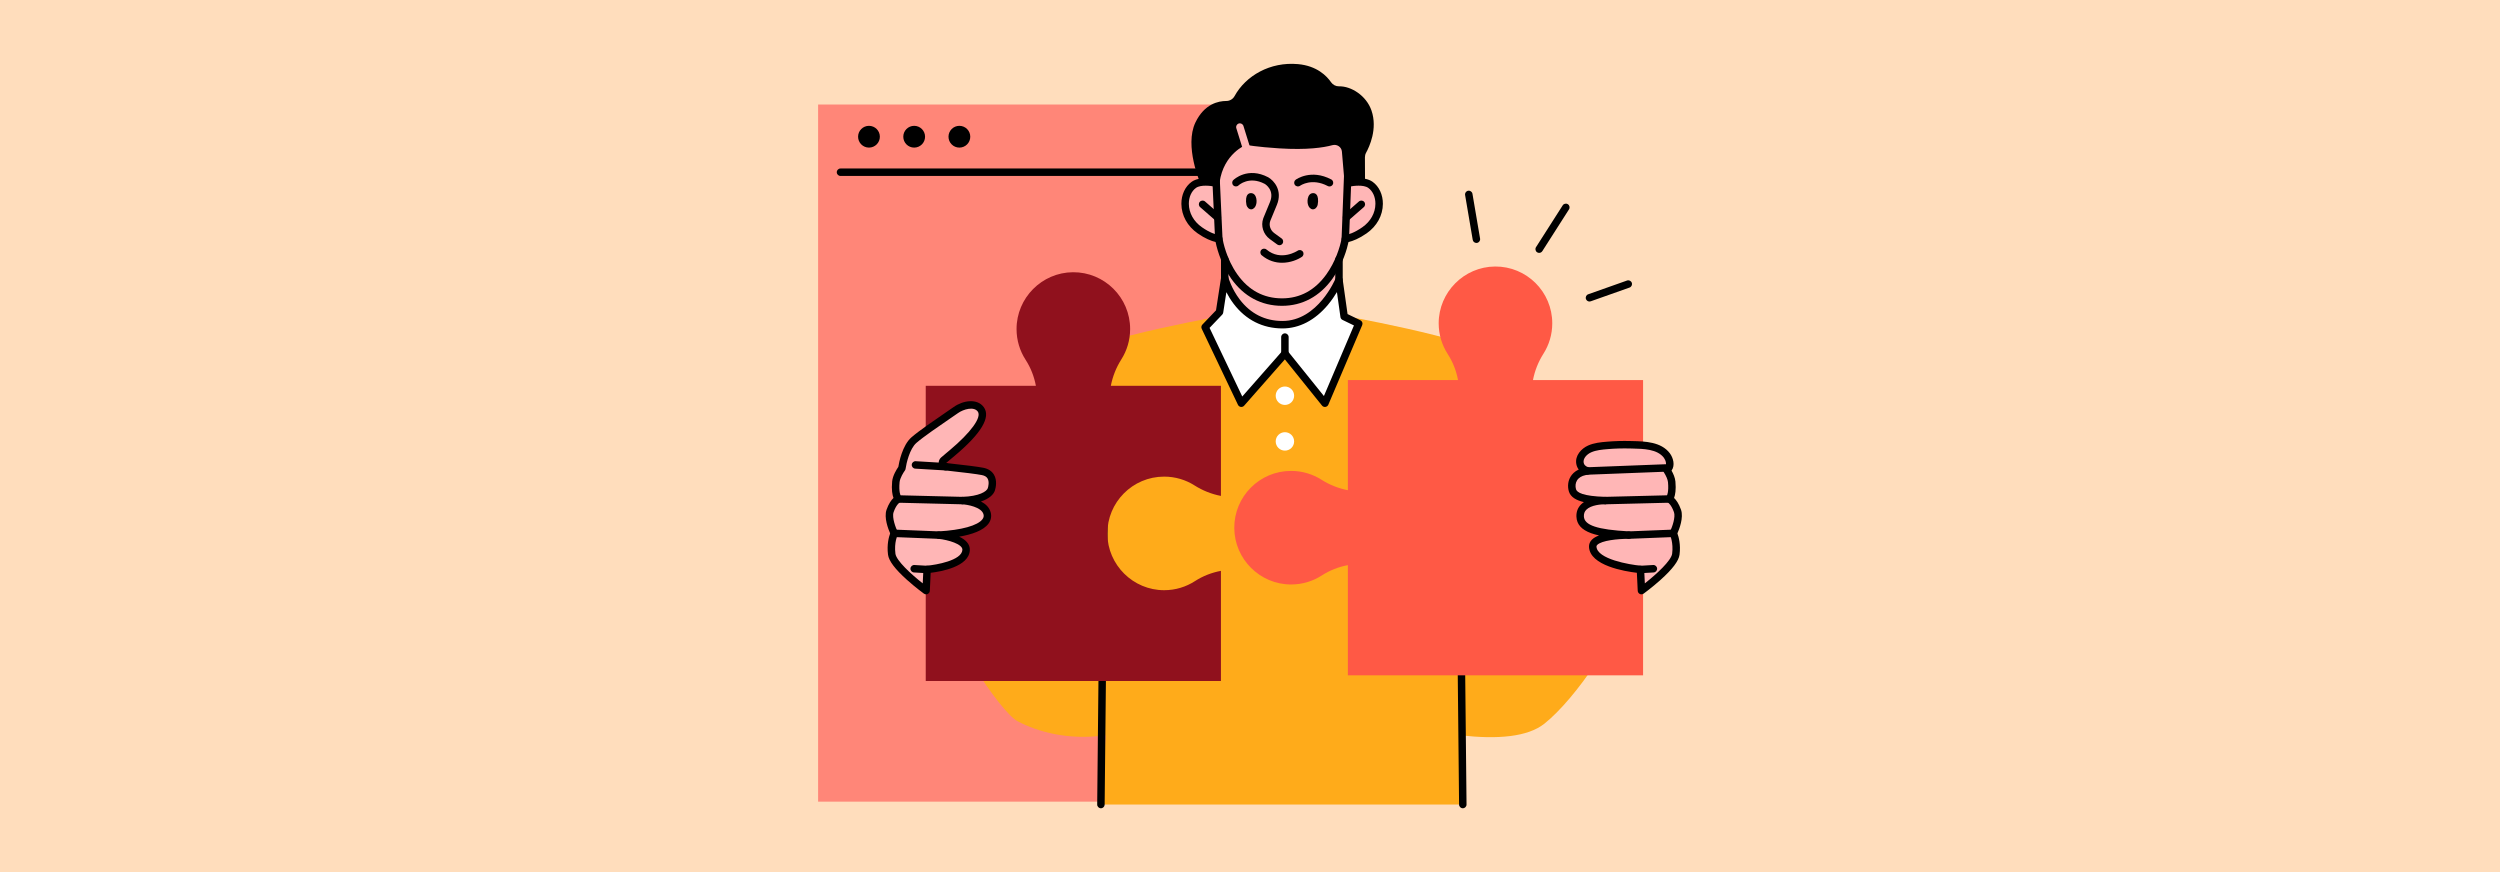
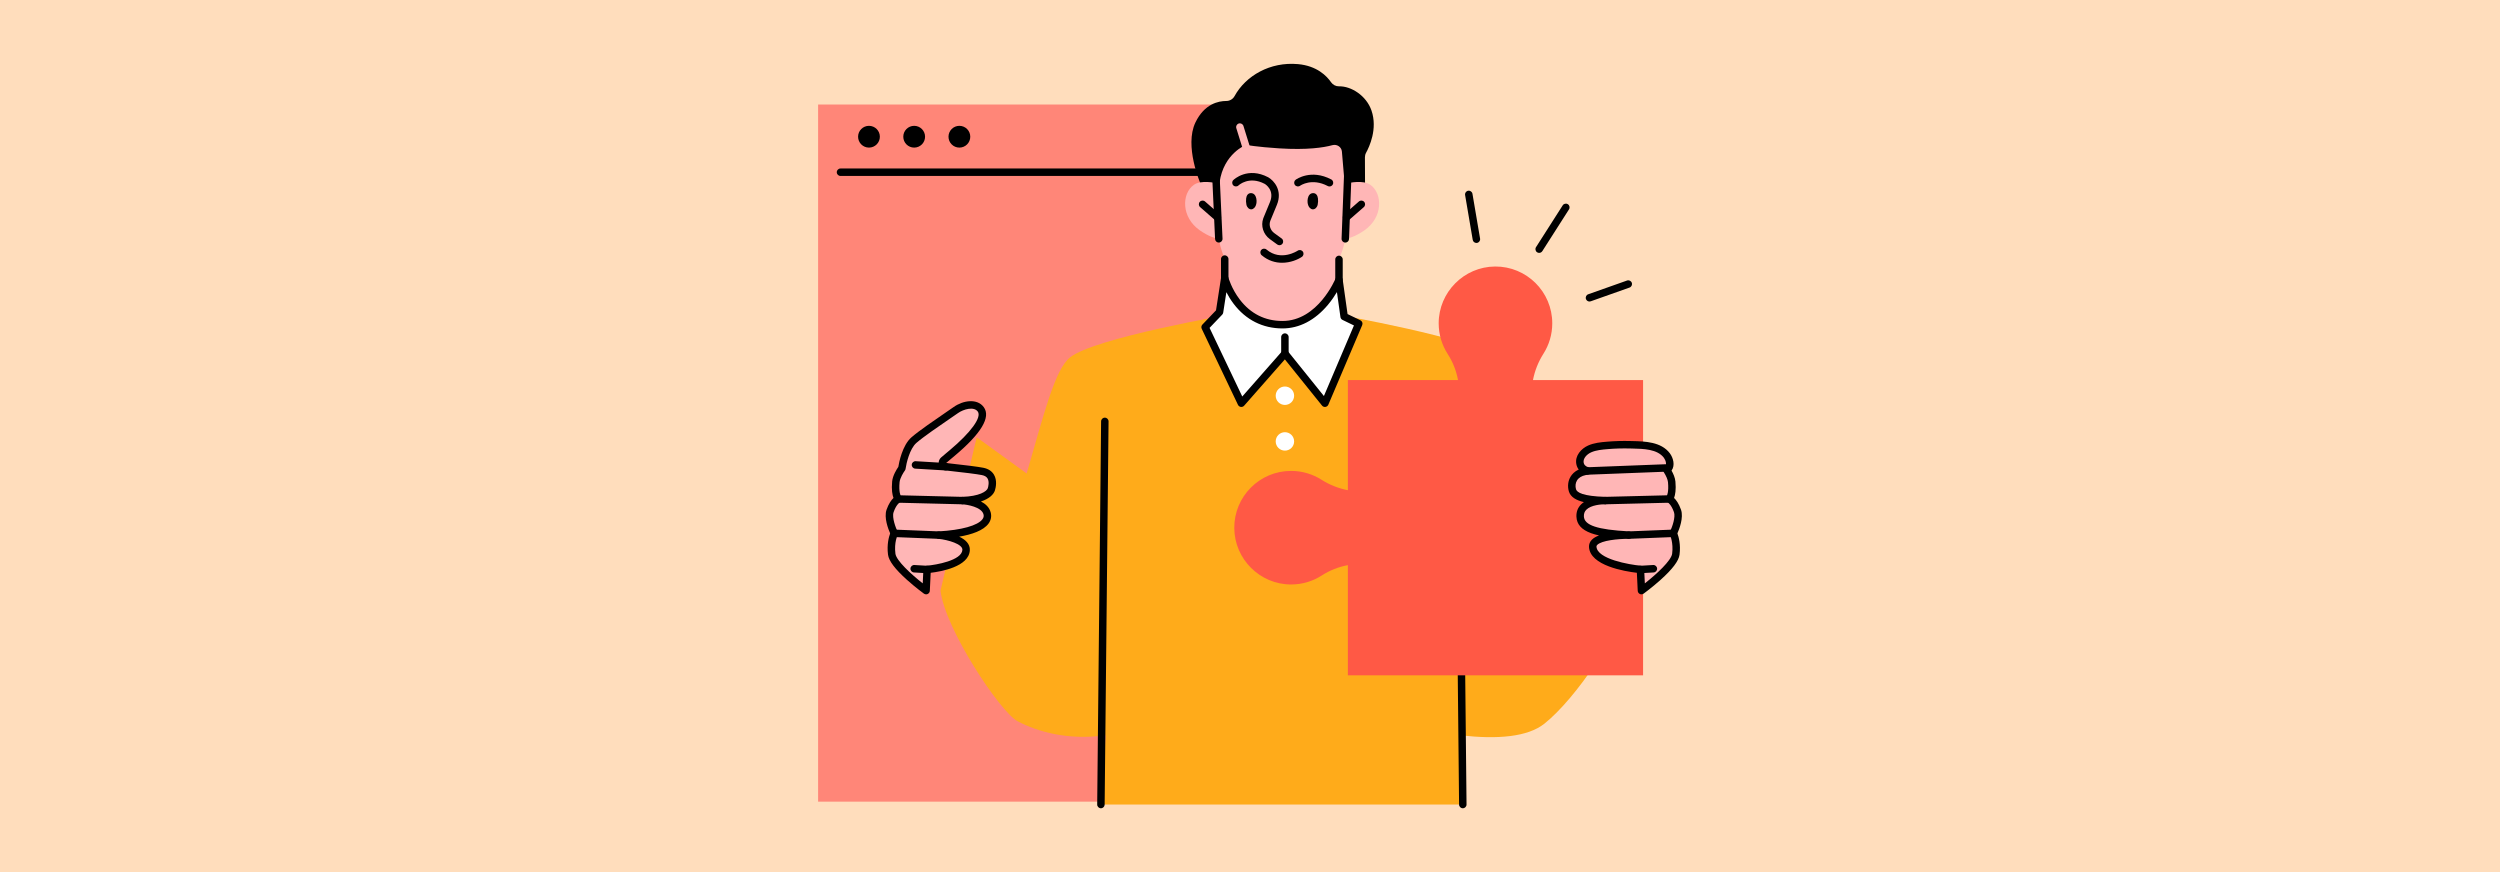
<svg xmlns="http://www.w3.org/2000/svg" id="Layer_1" viewBox="0 0 860 300">
  <rect x="0" width="860" height="300" fill="#ffddbc" />
  <g>
    <rect x="281.43" y="35.956" width="148.575" height="239.815" fill="#ff8678" />
    <path d="m426.646,60.529h-137.511c-.709,0-1.284-.575-1.284-1.284s.575-1.284,1.284-1.284h137.511c.709,0,1.284.575,1.284,1.284s-.575,1.284-1.284,1.284Z" />
    <path d="m471.794,38.033c-1.781-5.18-7.043-8.437-11.168-8.337-1.081.026-2.11-.495-2.723-1.386-1.476-2.147-4.864-5.673-11.425-6.258-9.566-.852-17.945,3.994-21.799,11.016-.568,1.035-1.657,1.669-2.837,1.668-2.681-.002-7.532.976-10.615,7.391-3.883,8.079,1.689,20.894,1.689,20.894.642-.041,1.221.369,1.377.977.824,3.218,3.611,14.887,4.549,16.34,4.627,7.163,40.748,12.067,45.205-2.652.635-2.097,2.233-11.114,2.828-13.765.137-.61.7-1.035,1.34-1.015l1.357.043-.039-8.845c-.002-.545.131-1.082.394-1.559,1.112-2.015,4.029-8.218,1.866-14.51Z" />
    <path d="m471.435,63.594c-2.471-1.774-7.471-.643-7.471-.643l-.051.088c-.37.633-1.335.415-1.397-.316l-.9-10.589c-.134-1.576-1.712-2.627-3.273-2.198-3.032.833-8.684,1.709-18.333,1.101-7.539-.475-11.414-1.197-11.414-1.197,0,0-7.659,2.947-9.056,12.855-.1.709-1.049.881-1.398.256,0,0-5-1.131-7.471.643-4.238,3.042-4.337,11.173,2.054,15.63,2.983,2.08,5.228,2.74,6.541,2.936.927,5.593,6.053,21.76,21.76,21.76,15.34,0,20.82-16.152,21.758-21.752,1.305-.186,3.571-.834,6.596-2.944,6.391-4.457,6.292-12.589,2.054-15.63Z" fill="#ffb6b6" />
    <g>
      <circle cx="298.926" cy="47.03" r="3.745" />
      <circle cx="314.476" cy="47.03" r="3.745" />
      <path d="m333.771,47.03c0,2.068-1.677,3.745-3.744,3.745s-3.745-1.677-3.745-3.745,1.677-3.745,3.745-3.745,3.744,1.677,3.744,3.745Z" />
    </g>
    <path d="m560.058,203.171l-12.449-52.744-17.893,12.963c-5.877-20.142-9.747-36.157-15.012-40.407-8.399-6.78-54.785-14.723-55.328-14.896h-36.013c-.543.173-46.929,8.116-55.328,14.896-5.22,4.214-9.069,19.995-14.863,39.897l-17.189-12.453-12.449,52.744c1.46,12.98,20.492,41.804,26.586,44.976,6.793,3.535,17.171,6.594,30.256,4.789l-1.66,23.826h125.306l-1.66-23.826c12.887,1.479,23.156.551,28.872-3.966,10.614-8.387,27.33-32.353,28.823-45.798Z" fill="#ffab1a" />
    <path d="m418.792,76.021c-.3,0-.601-.104-.844-.317l-5.104-4.459c-.534-.466-.589-1.277-.122-1.811.466-.534,1.277-.589,1.811-.122l5.104,4.459c.534.467.589,1.277.122,1.811-.254.29-.609.439-.967.439Z" />
    <path d="m463.204,76.021c-.358,0-.713-.149-.967-.439-.466-.534-.412-1.345.122-1.811l5.104-4.459c.534-.466,1.345-.411,1.811.122.466.534.412,1.345-.122,1.811l-5.104,4.459c-.243.213-.544.317-.844.317Z" />
    <polygon points="462.386 108.896 460.613 96.305 460.613 81.462 421.307 81.462 421.307 95.749 419.514 107.349 414.552 112.542 427.021 138.707 442.034 121.633 455.769 138.707 467.42 111.333 462.386 108.896" fill="#ffb6b6" />
    <path d="m457.345,64.143c-.201,0-.406-.048-.596-.148-5.484-2.884-9.358-.21-9.521-.095-.575.409-1.376.279-1.788-.294-.412-.573-.289-1.368.281-1.784.212-.155,5.276-3.753,12.223-.1.627.33.869,1.106.539,1.734-.23.437-.676.686-1.137.686Z" />
    <path d="m440.128,84.353c-.262,0-.526-.08-.754-.246l-2.55-1.857c-2.249-1.638-3.181-4.566-2.266-7.121.033-.093.069-.187.108-.28l2.196-5.32c1.688-4.089-1.515-6.109-1.812-6.285-5.359-2.804-8.856.405-9.003.543-.513.484-1.324.466-1.812-.044-.487-.51-.475-1.315.032-1.806.199-.192,4.942-4.665,12.001-.952,1.956,1.121,5.032,4.52,2.966,9.524l-2.196,5.319c-.023.055-.044.11-.064.166-.534,1.49.025,3.209,1.36,4.181l2.55,1.857c.573.417.699,1.22.282,1.793-.251.345-.642.528-1.039.528Z" />
    <path d="m441.024,90.391c-2.263,0-4.729-.668-7.007-2.589-.542-.457-.611-1.267-.154-1.809.457-.542,1.267-.611,1.809-.154,4.988,4.206,10.679.432,10.736.394.586-.398,1.385-.245,1.783.342.398.587.245,1.385-.342,1.783-1.412.958-3.954,2.033-6.825,2.033Z" />
    <path d="m462.386,108.896l-1.772-12.591s-6.22,15.391-19.431,15.391c-15.613,0-19.874-15.948-19.874-15.948l-1.793,11.601-4.963,5.193,12.469,26.165,15.014-17.075,13.735,17.075,11.65-27.374-5.034-2.437Z" fill="#fff" />
    <path d="m421.307,97.032c-.709,0-1.284-.575-1.284-1.284v-6.628c0-.709.575-1.284,1.284-1.284s1.284.575,1.284,1.284v6.628c0,.709-.575,1.284-1.284,1.284Z" />
    <path d="m460.613,97.588c-.709,0-1.284-.575-1.284-1.284v-7.069c0-.709.575-1.284,1.284-1.284s1.284.575,1.284,1.284v7.069c0,.709-.575,1.284-1.284,1.284Z" />
    <path d="m442.011,122.39c-.709,0-1.284-.575-1.284-1.284v-5.151c0-.709.575-1.284,1.284-1.284s1.284.575,1.284,1.284v5.151c0,.709-.575,1.284-1.284,1.284Z" />
    <path d="m529.468,86.993c-.236,0-.475-.065-.69-.202-.597-.382-.772-1.175-.391-1.773l9.183-14.377c.381-.598,1.175-.773,1.773-.391.597.382.772,1.175.391,1.773l-9.183,14.377c-.245.383-.659.593-1.083.593Z" />
    <path d="m546.777,103.724c-.528,0-1.023-.329-1.21-.856-.237-.668.113-1.402.782-1.638l13.35-4.726c.668-.237,1.402.113,1.638.782.237.668-.113,1.402-.782,1.638l-13.35,4.726c-.142.05-.286.074-.428.074Z" />
    <path d="m507.881,83.574c-.614,0-1.157-.442-1.264-1.068l-2.622-15.411c-.119-.699.351-1.362,1.05-1.48.697-.119,1.362.351,1.481,1.05l2.622,15.411c.119.699-.351,1.362-1.05,1.481-.073.013-.145.018-.217.018Z" />
    <path d="m429.223,53.713c-.547,0-1.054-.353-1.225-.903l-2.708-8.717c-.21-.677.168-1.396.845-1.606.677-.21,1.396.168,1.607.845l2.708,8.717c.21.677-.168,1.396-.845,1.607-.127.039-.255.058-.381.058Z" fill="#ffb6b6" />
    <path d="m378.718,278.045c-.722-.007-1.291-.588-1.284-1.296l1.345-131.806c.007-.709.592-1.286,1.296-1.27.709.007,1.278.588,1.27,1.296l-1.345,131.806c-.007.704-.581,1.27-1.283,1.27Z" />
    <path d="m503.205,278.045c-.703,0-1.276-.566-1.283-1.27l-1.345-131.806c-.007-.709.561-1.289,1.27-1.296.716,0,1.289.566,1.296,1.27l1.345,131.806c.007.709-.561,1.289-1.27,1.296-.004 0-.009 0-.013 0Z" />
-     <path d="m349.692,113.188c.001,3.904,1.147,7.541,3.121,10.592,1.764,2.727,2.941,5.77,3.533,8.939h-37.895v101.555h101.554c-.004-.004-.004-37.899-.004-37.899-3.169.593-6.213,1.769-8.939,3.533-3.051,1.974-6.688,3.12-10.592,3.121-10.692.003-19.465-8.704-19.541-19.395-.076-10.854,8.699-19.677,19.536-19.677,3.846,0,7.433,1.111,10.457,3.031,2.787,1.769,5.868,2.99,9.08,3.608v-37.877h-37.876c.618-3.211,1.839-6.293,3.608-9.08,1.919-3.023,3.031-6.61,3.031-10.457,0-10.836-8.823-19.612-19.677-19.536-10.692.075-19.398,8.849-19.395,19.541Z" fill="#90111d" />
    <path d="m565.219,232.304h-101.554v-37.895c-3.169.593-6.212,1.77-8.939,3.533-3.051,1.974-6.688,3.12-10.592,3.121-10.692.003-19.465-8.704-19.541-19.395-.076-10.854,8.699-19.677,19.536-19.677,3.846,0,7.433,1.112,10.457,3.031,2.787,1.769,5.868,2.99,9.08,3.608v-37.88h37.895c-.593-3.169-1.77-6.212-3.533-8.939-1.974-3.051-3.12-6.688-3.121-10.592-.003-10.692,8.704-19.466,19.395-19.541,10.854-.077,19.677,8.699,19.677,19.536,0,3.846-1.112,7.433-3.031,10.457-1.769,2.787-2.99,5.868-3.608,9.08h37.88v101.554Z" fill="#ff5945" />
    <g>
      <g>
        <path d="m338.008,162.169c-2.105-.417-7.807-1.085-12.67-1.616-1.105-.121-1.547-1.49-.722-2.235.515-.465,1.216-1.035,2.885-2.433,5.568-4.666,12.438-11.578,9.88-15.071-1.829-2.498-6.04-1.545-8.589.257-2.549,1.802-11.185,7.519-14.404,10.334-3.219,2.814-4.14,9.693-4.14,9.693.001 0-1.876,2.531-2.074,4.661-.43,4.639.825,5.894.825,5.894,0,0-1.632.706-2.818,4.126-.965,2.781,1.438,7.685,1.438,7.685,0,0-1.426,2.868-.866,7.189.56,4.321,11.831,12.52,11.831,12.52l.348-7.294s13.111-1.054,13.414-6.653c.223-4.126-9.414-5.146-9.414-5.146,11.297-.615,17.696-3.459,16.632-7.479-1.065-4.021-8.531-4.398-8.531-4.398,6.319-.173,9.46-2.126,10.003-3.9.543-1.774.92-5.349-3.026-6.131Z" fill="#ffb6b6" />
        <path d="m318.583,204.454c-.267,0-.532-.083-.755-.245-.117-.085-2.904-2.118-5.807-4.722-4.125-3.699-6.264-6.535-6.541-8.671-.458-3.532.311-6.191.737-7.326-.654-1.478-2.188-5.427-1.249-8.133.737-2.125,1.669-3.364,2.392-4.063-.39-1.038-.728-2.8-.464-5.655.191-2.061,1.587-4.253,2.127-5.035.235-1.467,1.361-7.405,4.519-10.166,2.516-2.2,8.134-6.042,11.852-8.585,1.107-.757,2.063-1.411,2.656-1.831,3.349-2.367,8.142-3.002,10.365.033,2.517,3.436-.878,9.093-10.091,16.814-.502.421-.917.767-1.266,1.057-.801.668-1.241,1.036-1.583,1.344,6.723.742,11.022,1.291,12.781,1.64,1.688.334,2.92,1.132,3.66,2.371,1.191,1.991.637,4.436.343,5.395-.428,1.398-1.919,2.885-4.814,3.832,1.543.795,2.884,1.984,3.355,3.762.357,1.349.103,2.671-.736,3.824-1.761,2.422-5.775,3.773-10.095,4.518,2.075.984,3.774,2.468,3.654,4.682-.306,5.662-9.955,7.328-13.466,7.747l-.296,6.191c-.023.471-.302.892-.727,1.096-.176.085-.366.126-.555.126Zm-9.052-31.633c-.161.098-1.26.845-2.138,3.377-.644,1.857.815,5.552,1.378,6.699.176.359.174.779-.003,1.136-.01.02-1.24,2.614-.742,6.452.306,2.357,5.328,6.997,9.392,10.191l.232-4.862c.031-.645.536-1.166,1.179-1.218,3.111-.252,12.038-1.794,12.235-5.442.107-1.978-4.87-3.438-8.268-3.801-.665-.071-1.165-.641-1.147-1.31.017-.668.545-1.212,1.213-1.248,7.868-.429,13.524-2.003,15.13-4.212.385-.529.49-1.055.33-1.657-.67-2.531-5.661-3.356-7.356-3.445-.688-.036-1.225-.609-1.217-1.298.009-.689.559-1.248,1.248-1.267,5.841-.16,8.469-1.877,8.811-2.993.151-.492.59-2.187-.092-3.326-.358-.598-.998-.981-1.957-1.171-1.663-.33-6.006-.883-12.56-1.6-1.02-.112-1.851-.788-2.166-1.764-.316-.977-.039-2.011.723-2.699.379-.343.834-.722,1.659-1.411.347-.289.76-.634,1.261-1.054,7.314-6.13,11.11-11.362,9.669-13.329-1.327-1.811-4.87-.827-6.812.546-.61.431-1.573,1.09-2.689,1.853-3.668,2.509-9.21,6.299-11.611,8.399-2.32,2.028-3.457,7.05-3.708,8.863-.024.224-.107.441-.245.628-.462.626-1.693,2.57-1.827,4.015-.316,3.411.352,4.678.487,4.894.349.286.505.675.431,1.126-.075.457-.405.769-.839.926Z" />
        <path d="m325.339,161.836c-.025,0-.051-.001-.077-.002l-10.414-.617c-.708-.042-1.247-.649-1.205-1.357.042-.708.649-1.248,1.357-1.205l10.414.617c.707.042,1.247.649,1.205,1.357-.04.682-.606,1.208-1.28,1.208Z" />
        <path d="m319.156,197.204c-.025,0-.051-.001-.077-.002l-4.679-.277c-.708-.042-1.247-.649-1.205-1.357.042-.708.649-1.244,1.357-1.205l4.679.277c.707.042,1.247.649,1.205,1.357-.041.682-.606,1.208-1.28,1.208Z" />
      </g>
      <path d="m331.032,173.484c-.033-0-22.066-.549-22.066-.549-.709-.018-1.269-.607-1.251-1.315.018-.709.607-1.275,1.315-1.251l22.033.549c.709.018,1.269.607,1.251,1.315-.017.698-.589,1.252-1.283,1.252Z" />
      <path d="m322.932,185.361c-.052-.001-15.366-.616-15.366-.616-.708-.029-1.26-.626-1.231-1.334s.626-1.259,1.334-1.231l15.313.615c.708.028,1.259.626,1.231,1.334-.028.691-.596,1.232-1.282,1.232Z" />
    </g>
    <g>
      <g>
        <path d="m577.061,175.778c-1.187-3.42-2.818-4.126-2.818-4.126,0,0,1.255-1.255.825-5.894-.139-1.502-1.112-3.201-1.675-4.074.031-.02.063-.039.092-.061,1.552-1.165.898-3.606-.077-4.91-2.768-3.7-8.387-3.607-12.539-3.716-2.614-.069-5.232-.006-7.837.216-2.091.178-4.264.356-6.202,1.222-1.877.839-3.728,2.734-3.312,4.964.277,1.485,1.334,2.177,2.573,2.619-.328.053-.617.104-.858.152-3.946.782-5.059,3.908-4.319,6.484.716,2.495,4.977,3.375,11.296,3.548,0,0-8.866-.274-8.636,5.485.166,4.156,5.44,5.777,16.737,6.392,0,0-12.585-.138-12.41,3.99.273,6.42,16.41,7.809,16.41,7.809l.348,7.294s11.27-8.199,11.831-12.52c.561-4.321-.866-7.189-.866-7.189,0,0,2.402-4.904,1.438-7.685Z" fill="#ffb6b6" />
        <path d="m564.658,204.454c-.189,0-.378-.042-.555-.126-.425-.204-.705-.625-.727-1.096l-.296-6.192c-4.03-.472-16.187-2.431-16.462-8.918-.038-.905.299-1.753.976-2.452.596-.615,1.468-1.099,2.479-1.48-1.04-.228-1.951-.485-2.745-.774-3.285-1.196-4.933-3.053-5.038-5.679-.066-1.661.465-3.073,1.578-4.197.302-.305.636-.574.992-.812-2.606-.615-4.607-1.719-5.181-3.721-.503-1.753-.278-3.601.618-5.069.484-.793,1.332-1.756,2.788-2.425-.377-.485-.685-1.1-.83-1.88-.54-2.893,1.721-5.33,4.05-6.371,2.115-.945,4.368-1.137,6.547-1.323l.07-.006c2.556-.218,5.241-.292,7.98-.221.237.006.479.012.725.017,4.146.095,9.824.226,12.807,4.213,1.133,1.514,1.891,4.147.578,5.943.618,1.099,1.211,2.453,1.332,3.752.265,2.855-.073,4.617-.464,5.655.723.699,1.654,1.938,2.392,4.063.939,2.706-.594,6.655-1.249,8.133.426,1.135,1.195,3.794.737,7.326-.277,2.135-2.416,4.971-6.541,8.671-2.903,2.604-5.69,4.637-5.807,4.722-.224.162-.489.245-.755.245Zm-4.679-19.095c-3.421,0-9.045.552-10.541,2.097-.235.243-.261.417-.255.556.183,4.314,11.343,6.247,15.237,6.585.64.056,1.141.576,1.172,1.218l.232,4.861c4.064-3.195,9.086-7.836,9.392-10.191.498-3.838-.732-6.432-.745-6.458-.172-.355-.174-.776-.001-1.131.836-1.714,1.95-5.048,1.378-6.699-.878-2.532-1.977-3.279-2.138-3.377-.433-.157-.764-.469-.839-.926-.074-.451.082-.84.431-1.126.135-.216.803-1.483.487-4.894-.083-.896-.621-2.171-1.476-3.497-.381-.591-.216-1.378.37-1.765.805-.625.349-2.26-.304-3.133-2.235-2.987-6.99-3.096-10.811-3.184-.249-.006-.494-.011-.734-.018-2.644-.069-5.233.002-7.694.212l-.07.006c-1.966.168-3.999.341-5.717,1.109-1.485.663-2.846,2.098-2.574,3.556.123.658.466,1.19,1.743,1.646.551.197.9.742.847,1.325-.053.583-.493,1.056-1.071,1.151-.324.053-.598.102-.815.145-1.389.275-2.424.913-2.993,1.846-.523.857-.648,1.96-.342,3.024.309,1.077,2.309,2.404,10.082,2.618.728.023,1.284.613,1.264,1.321-.02.696-.591,1.246-1.282,1.246-1.323-.034-4.911.237-6.521,1.866-.598.605-.87,1.352-.833,2.284.122,3.072,4.62,4.567,15.524,5.162.697.038,1.236.626,1.213,1.323-.022.693-.591,1.242-1.283,1.242-.117-.001-.224-.002-.331-.002Z" />
        <path d="m546.089,163.3c-.686,0-1.255-.543-1.282-1.234-.027-.708.525-1.305,1.233-1.332l26.97-1.04c.713-.028,1.305.525,1.332,1.233.027.708-.525,1.305-1.233,1.332l-26.97,1.04c-.017.001-.034.001-.05.001Z" />
        <path d="m564.085,197.204c-.674,0-1.24-.526-1.28-1.208-.042-.708.498-1.315,1.205-1.357l4.679-.277c.711-.041,1.315.498,1.357,1.205.042.708-.498,1.315-1.205,1.357l-4.679.277c-.026.002-.051.002-.077.002Z" />
      </g>
      <path d="m552.209,173.484c-.694,0-1.265-.554-1.282-1.252-.018-.709.542-1.297,1.251-1.315l22.033-.549c.715-.017,1.297.542,1.315,1.251.018.709-.542,1.297-1.251,1.315l-22.033.549c-.011 0-.022 0-.033 0Z" />
      <path d="m560.309,185.361c-.685,0-1.254-.541-1.282-1.232-.029-.708.523-1.306,1.231-1.334l15.313-.615c.705-.028,1.306.522,1.334,1.231.029.708-.523,1.306-1.231,1.334l-15.313.615c-.017.001-.035.001-.052.001Z" />
    </g>
    <path d="m445.181,136.128c0,1.75-1.419,3.17-3.17,3.17s-3.17-1.419-3.17-3.17,1.419-3.17,3.17-3.17,3.17,1.419,3.17,3.17Z" fill="#fff" />
    <path d="m445.181,151.845c0,1.751-1.419,3.17-3.17,3.17s-3.17-1.419-3.17-3.17,1.419-3.17,3.17-3.17,3.17,1.419,3.17,3.17Z" fill="#fff" />
    <path d="m455.769,139.99c-.385,0-.754-.174-1-.479l-12.779-15.886-14.006,15.929c-.285.324-.714.483-1.141.424-.427-.06-.796-.33-.982-.719l-12.469-26.165c-.229-.481-.137-1.054.231-1.439l4.684-4.901,1.731-11.202c.093-.6.593-1.053,1.199-1.086.605-.033,1.153.364,1.309.95.01.036,1.063,3.856,3.917,7.599,3.743,4.908,8.695,7.397,14.717,7.397,12.175,0,18.183-14.444,18.242-14.59.218-.538.77-.863,1.347-.791.576.071,1.033.519,1.114,1.094l1.677,11.913,4.418,2.139c.616.298.89,1.028.622,1.658l-11.65,27.374c-.177.415-.558.707-1.005.769-.059.008-.118.012-.176.012Zm-39.678-27.201l11.25,23.609,13.728-15.613c.25-.285.613-.444.992-.436.379.008.735.184.972.479l12.393,15.406,10.333-24.278-3.934-1.905c-.385-.186-.652-.553-.712-.976l-1.21-8.597c-.776,1.3-1.796,2.82-3.067,4.345-4.447,5.337-9.861,8.158-15.656,8.158-6.802,0-12.616-2.933-16.816-8.483-1.044-1.38-1.865-2.756-2.496-3.983l-1.087,7.032c-.04.26-.159.501-.341.691l-4.351,4.553Z" />
    <path d="m451.604,72.014c.762.029,1.486-.667,1.683-1.618.146-.705.176-1.424.091-2.137-.135-1.128-.713-1.794-1.586-1.827-.043-.002-.087-.002-.133-0-.512.028-.907.227-1.215.592-.566.67-.725,1.816-.631,2.654.064.566.253,1.349.795,1.869.31.297.645.455.996.468h0Z" />
    <path d="m430.447,72.014c-.762.029-1.486-.667-1.683-1.618-.146-.705-.176-1.424-.091-2.137.135-1.128.713-1.794,1.585-1.827.043-.002.087-.002.132-0.0.512.028.907.227,1.215.592.567.67.725,1.816.631,2.654-.064.566-.253,1.349-.794,1.869-.31.297-.645.455-.996.468h-0Z" />
-     <path d="m441.026,105.204c-7.104,0-13.145-3.224-17.469-9.324-2.94-4.148-4.675-9.081-5.394-12.63-1.494-.36-3.593-1.175-6.172-2.973-3.529-2.462-5.569-6.159-5.596-10.146-.021-3.146,1.297-5.979,3.527-7.58,2.858-2.051,7.933-.981,8.502-.852.691.156,1.125.844.969,1.535-.156.691-.842,1.125-1.534.969-1.237-.277-4.806-.74-6.44.433-1.554,1.116-2.473,3.163-2.457,5.477.021,3.142,1.661,6.079,4.497,8.057,2.75,1.918,4.779,2.537,5.996,2.719.551.082.986.51,1.077,1.06.189,1.139,1.323,7.09,5.119,12.445,3.877,5.469,9.049,8.241,15.375,8.241,6.181,0,11.308-2.773,15.238-8.241,3.052-4.247,4.738-9.355,5.255-12.439.092-.551.531-.98,1.085-1.058,1.224-.174,3.265-.788,6.043-2.726,2.837-1.978,4.476-4.915,4.497-8.057.016-2.314-.903-4.362-2.457-5.477-1.634-1.173-5.203-.71-6.441-.433-.691.154-1.378-.279-1.533-.97-.155-.691.277-1.377.968-1.534.569-.129,5.645-1.199,8.502.852,2.23,1.601,3.549,4.434,3.527,7.58-.027,3.986-2.067,7.684-5.596,10.146-2.61,1.82-4.729,2.635-6.234,2.988-.475,2.244-1.911,7.588-5.532,12.628-4.377,6.091-10.367,9.31-17.322,9.31Z" />
    <path d="m462.785,83.452c-.758-.028-1.31-.624-1.284-1.333l.84-21.855c.027-.708.618-1.258,1.332-1.233.708.027,1.26.624,1.233,1.332l-.84,21.855c-.027.691-.596,1.234-1.282,1.234Z" />
    <path d="m419.265,83.444c-.682,0-1.25-.537-1.281-1.225l-1.004-21.847c-.033-.708.515-1.308,1.223-1.341.705-.035,1.308.515,1.341,1.223l1.004,21.847c.032.708-.515,1.309-1.223,1.341-.02.001-.04.001-.06.001Z" />
  </g>
</svg>